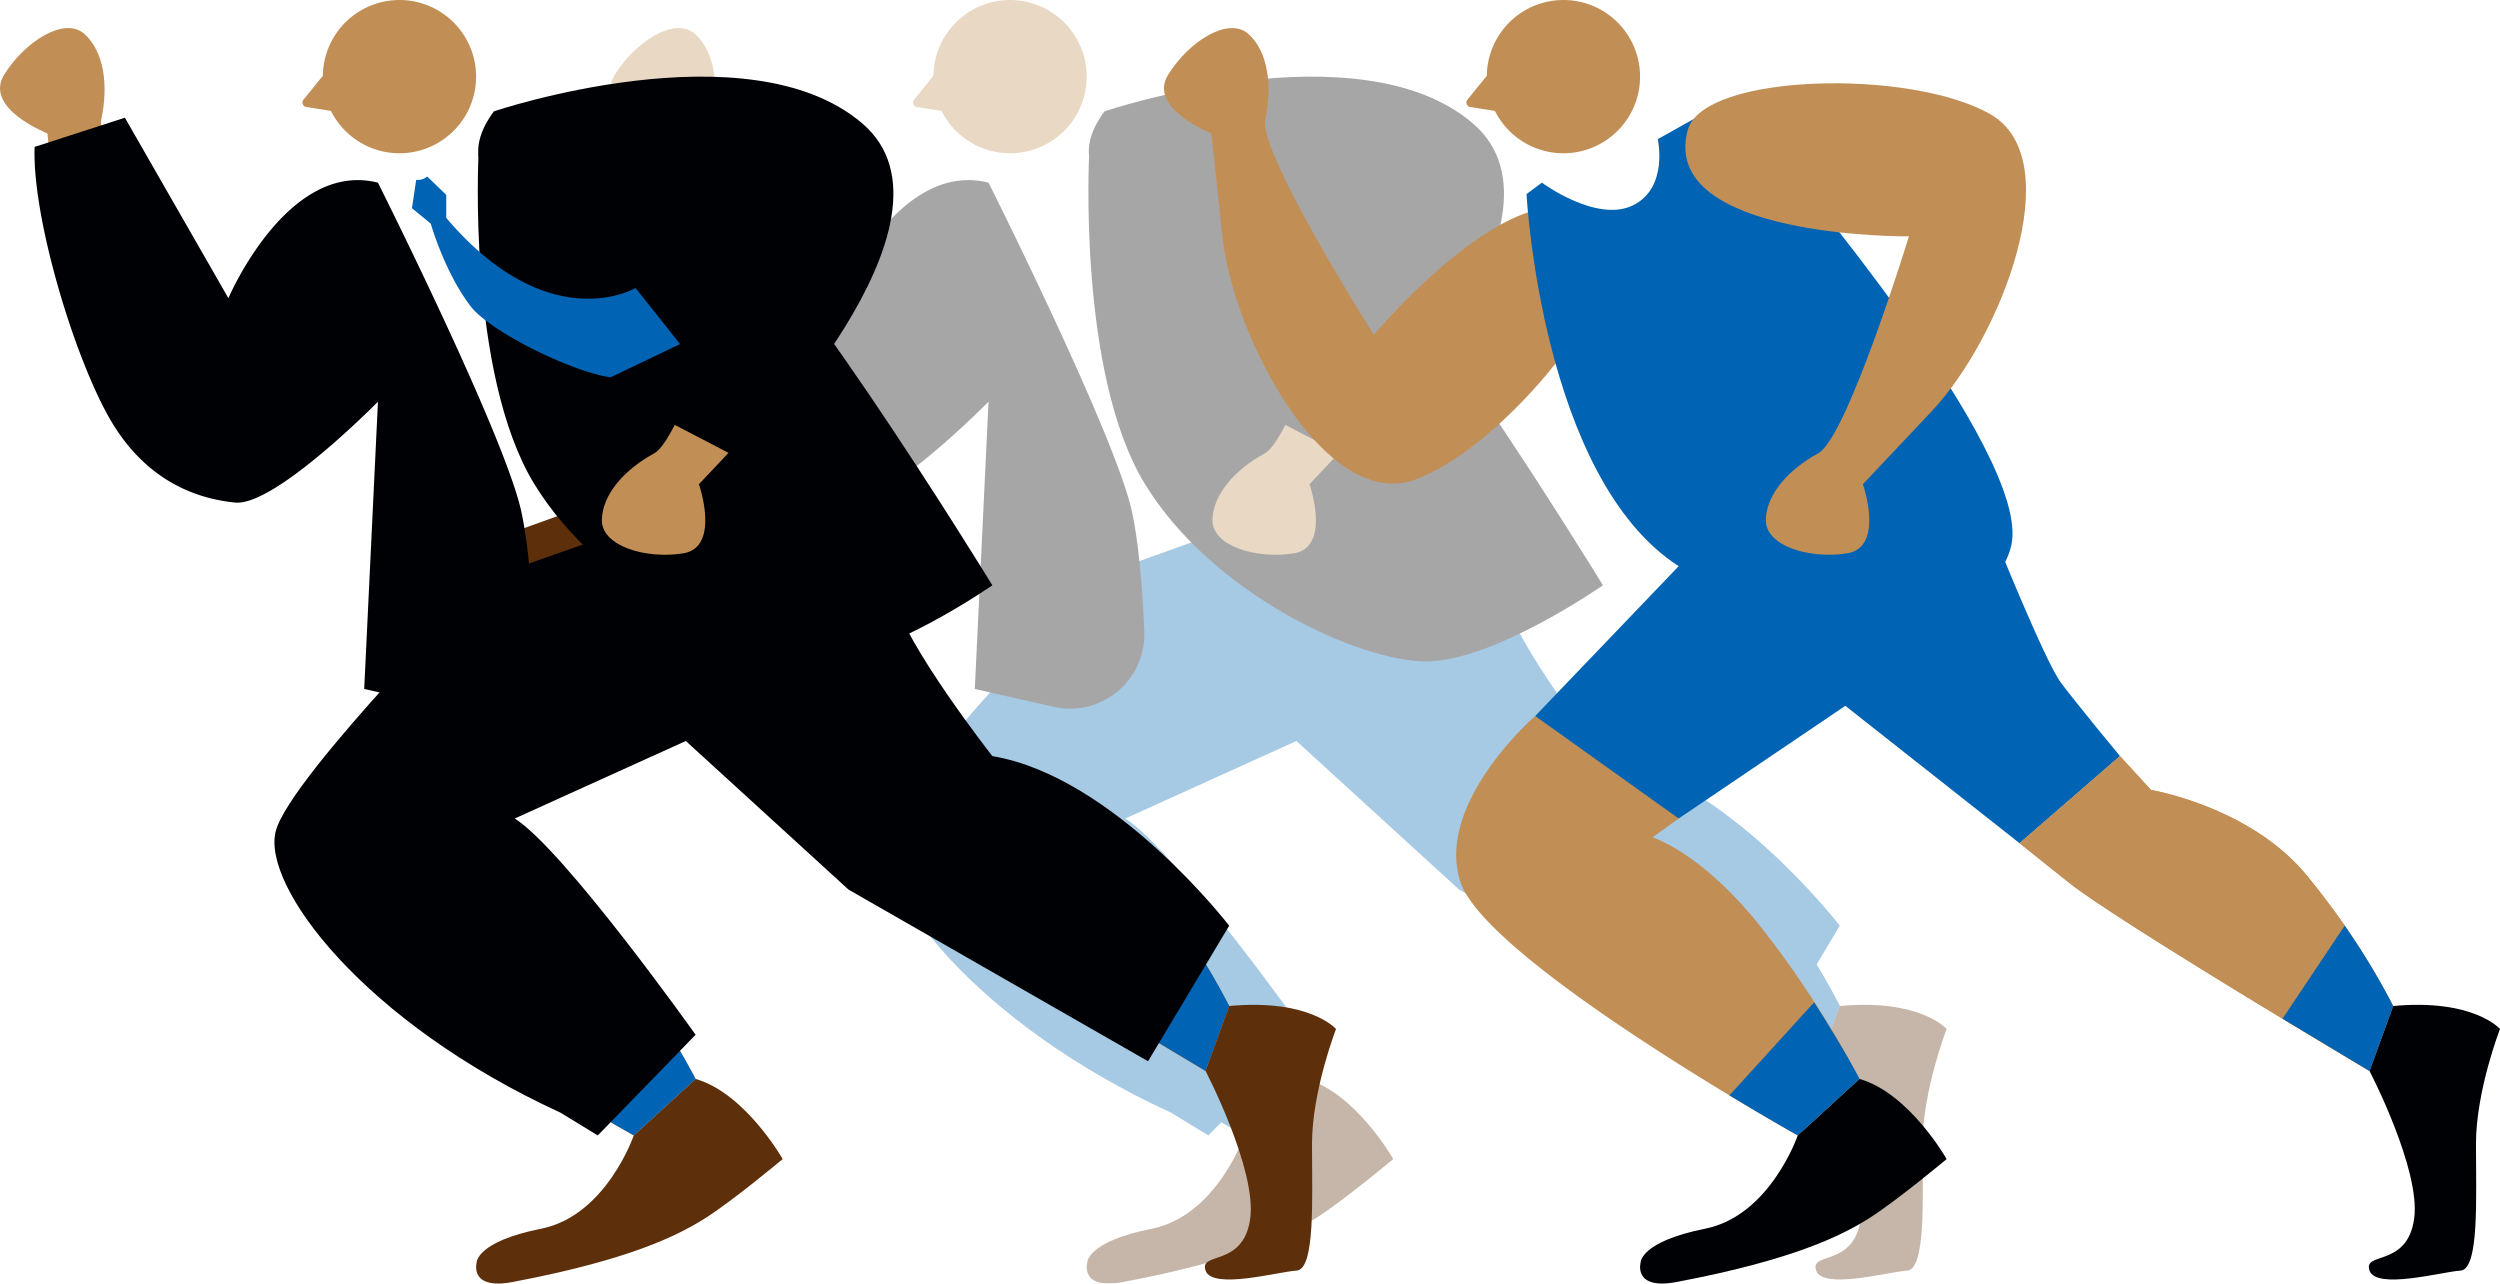
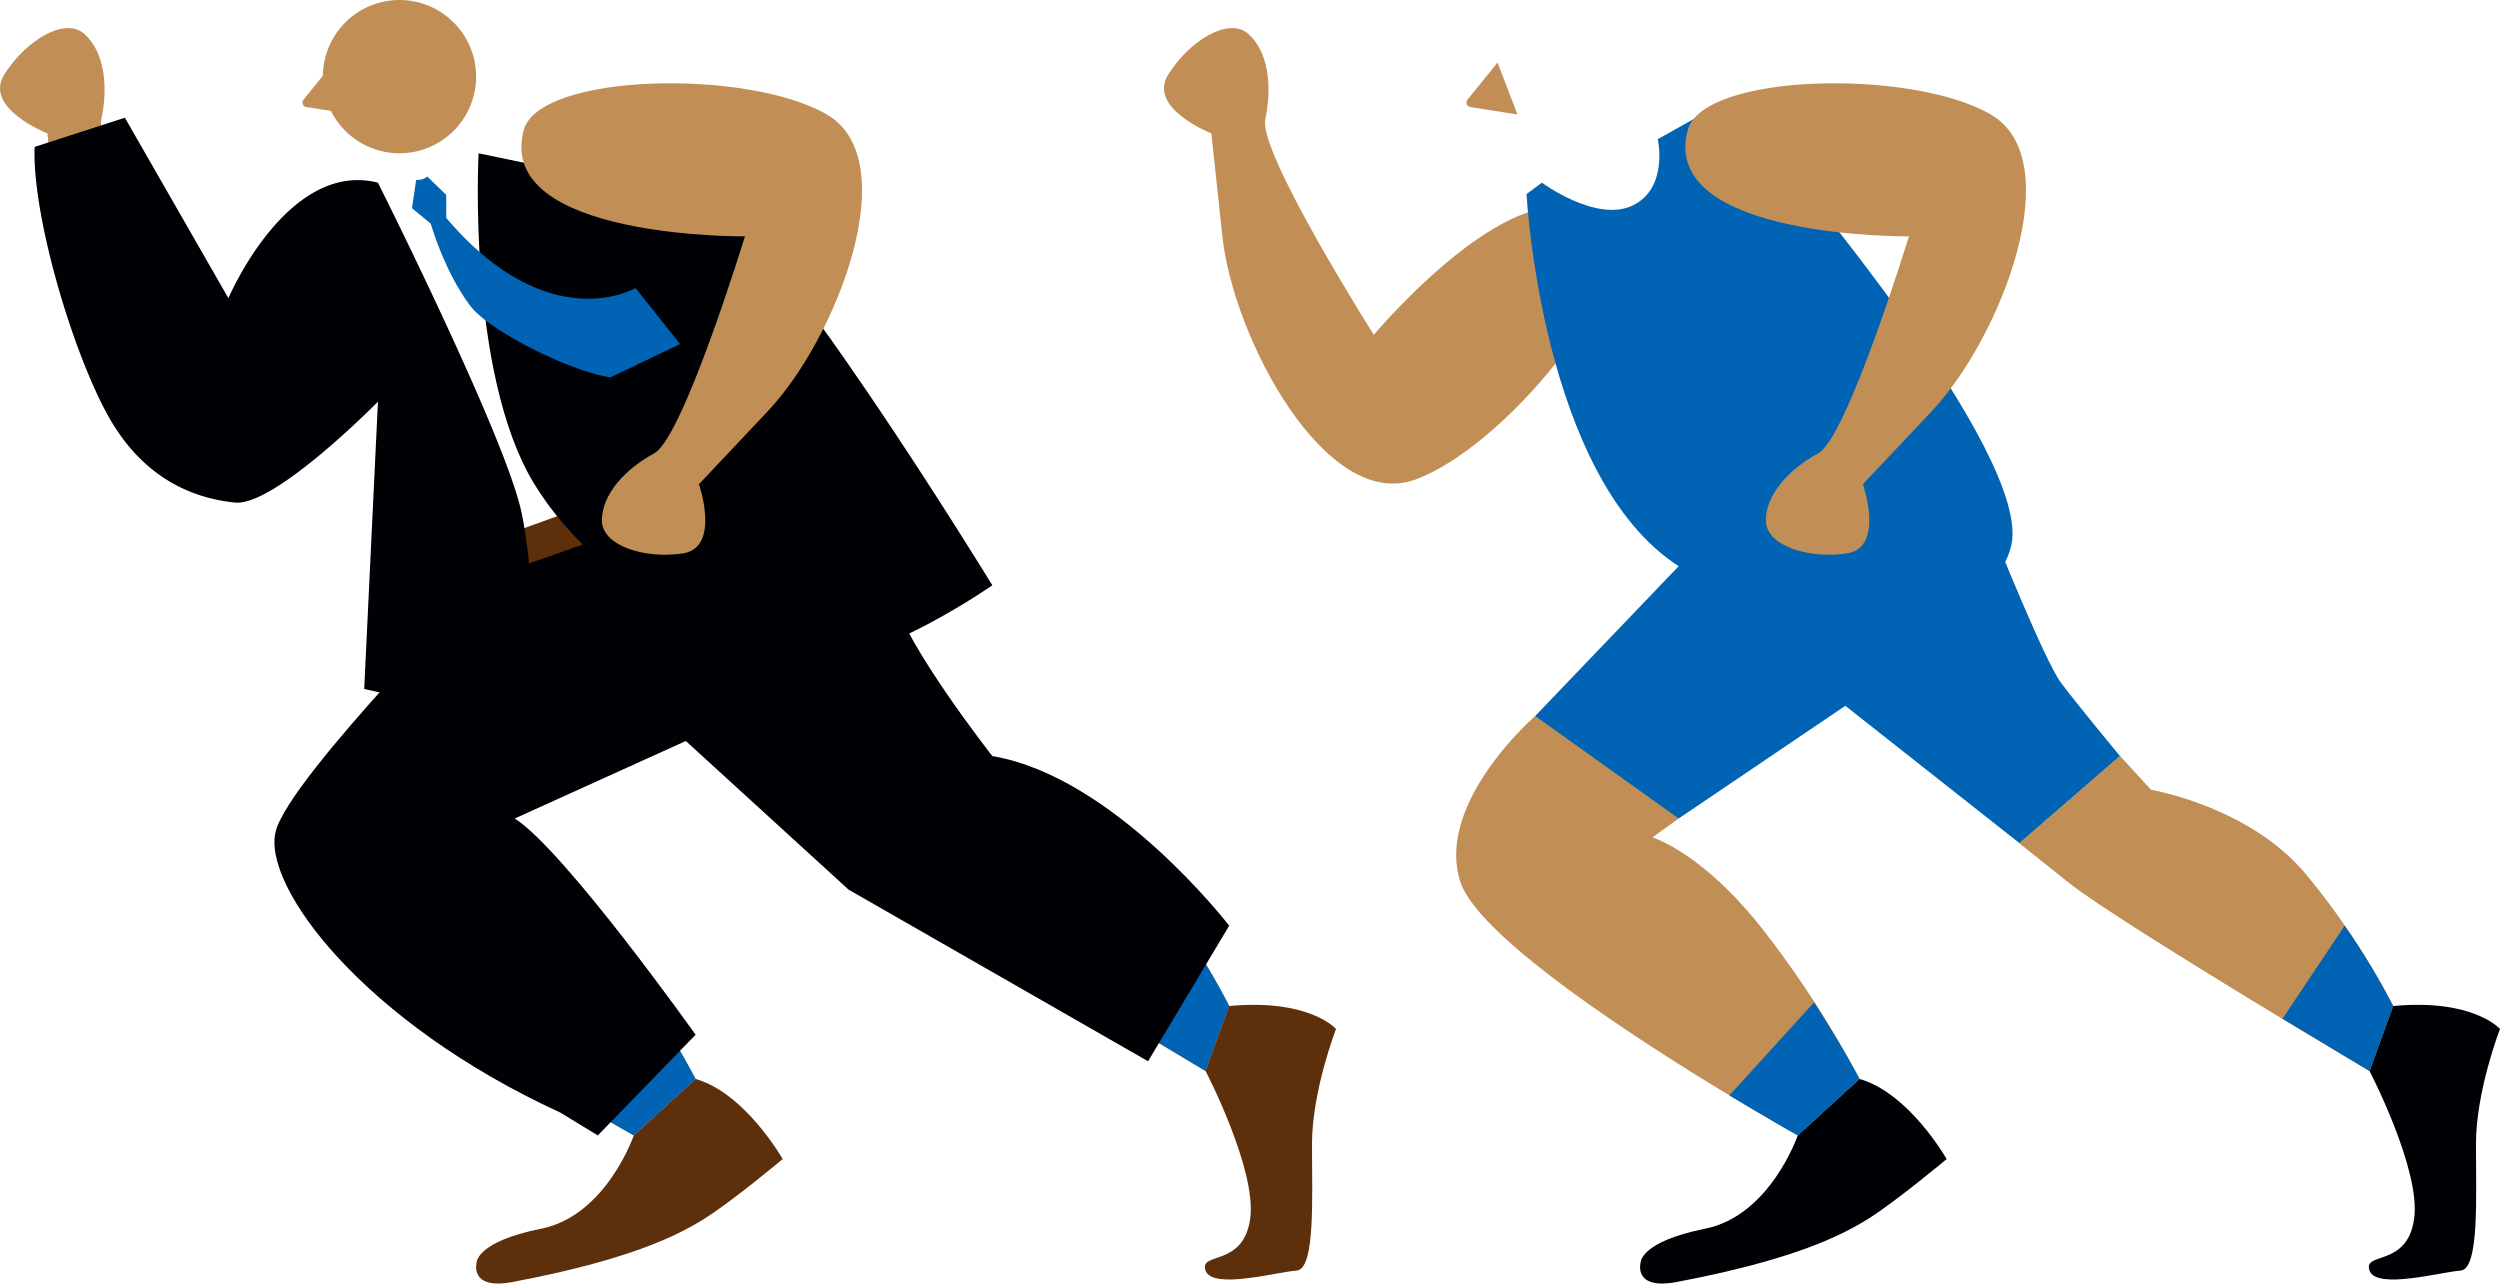
<svg xmlns="http://www.w3.org/2000/svg" id="グループ_31" data-name="グループ 31" width="622.179" height="319.436" viewBox="0 0 622.179 319.436">
  <defs>
    <clipPath id="clip-path">
      <rect id="長方形_34" data-name="長方形 34" width="622.179" height="319.436" fill="none" />
    </clipPath>
    <clipPath id="clip-path-3">
-       <rect id="長方形_32" data-name="長方形 32" width="332.502" height="319.436" fill="none" />
-     </clipPath>
+       </clipPath>
  </defs>
  <g id="グループ_30" data-name="グループ 30" clip-path="url(#clip-path)">
    <g id="グループ_29" data-name="グループ 29">
      <g id="グループ_28" data-name="グループ 28" clip-path="url(#clip-path)">
        <g id="グループ_27" data-name="グループ 27" transform="translate(151.962)" opacity="0.35">
          <g id="グループ_26" data-name="グループ 26">
            <g id="グループ_25" data-name="グループ 25" clip-path="url(#clip-path-3)">
              <path id="パス_140" data-name="パス 140" d="M281.6,204.923l-6.528,4.7s11.964,3.541,26.738,21.984a252.292,252.292,0,0,1,24.8,38.132L311.228,283.8s-77.7-43.557-83.977-63.179,18.639-41.2,18.639-41.2l29.182,5.494Z" transform="translate(-153.503 -1.221)" fill="#c18f56" />
              <path id="パス_141" data-name="パス 141" d="M326.926,270.358l-15.384,14.06s-6.85,19.974-23.037,23.211-16.058,8.408-16.058,8.408-1.971,6.926,8.972,4.852c28.88-5.472,40.846-11.455,47.683-15.729S348.6,290.3,348.6,290.3s-9.294-16.4-21.678-19.943" transform="translate(-153.816 -1.841)" fill="#5d2f0b" />
              <path id="パス_142" data-name="パス 142" d="M315.778,251.154l-21.087,23.164c9.984,6.034,17,9.97,17,9.97l15.385-14.061s-3.234-6.462-11.3-19.073" transform="translate(-153.969 -1.71)" fill="#0063b3" />
              <path id="パス_143" data-name="パス 143" d="M392.394,189.467l7.717,8.421s24.621,4.164,38.585,21.069a185.091,185.091,0,0,1,21.681,32.706l-5.88,16.168s-62.838-37.312-74.965-47l-12.127-9.685Z" transform="translate(-154.464 -1.29)" fill="#c18f56" />
              <path id="パス_144" data-name="パス 144" d="M392.394,189.467l7.717,8.421s24.621,4.164,38.585,21.069a185.091,185.091,0,0,1,21.681,32.706l-5.88,16.168s-62.838-37.312-74.965-47l-12.127-9.685Z" transform="translate(-154.464 -1.29)" fill="#c18f56" />
              <path id="パス_145" data-name="パス 145" d="M448.752,231.965l-15.469,23.148,21.662,13.007,5.88-16.169a171.41,171.41,0,0,0-12.072-19.986" transform="translate(-154.912 -1.579)" fill="#0063b3" />
              <path id="パス_146" data-name="パス 146" d="M276.394,142.928s-50.781,51.083-54.3,64.734,21.876,47.56,70.829,70.019l9.319,5.686,24.344-25.062s-32.651-45.974-45.011-53.813L324.152,185.2l40.5,36.991,74.536,42.715,20.193-33.734s-28.559-37.125-58.945-42.209c0,0-21.949-27.984-24.626-39.875s-22.934-33.009-22.934-33.009l-71.309,25.61Z" transform="translate(-153.472 -0.79)" fill="#0063b3" />
              <path id="パス_147" data-name="パス 147" d="M234.322,23.038A19.069,19.069,0,1,0,249.009.421a19.069,19.069,0,0,0-14.687,22.617" transform="translate(-153.555 0)" fill="#c18f56" />
              <path id="パス_148" data-name="パス 148" d="M236.539,15.669,241.5,28.61l-11.753-1.869a1.13,1.13,0,0,1-.7-1.827Z" transform="translate(-153.52 -0.107)" fill="#c18f56" />
              <path id="パス_149" data-name="パス 149" d="M455.093,268.255s12.811,24.606,11.1,36.778-12.8,8.072-11.1,12.9,17.939.3,22.64,0,3.847-18.25,3.847-31.5,5.983-28.633,5.983-28.633-6.6-7.587-26.59-5.717Z" transform="translate(-155.059 -1.714)" fill="#5d2f0b" />
              <path id="パス_150" data-name="パス 150" d="M272.925,38.408S270,93.1,286.731,120.614s53.584,44.473,70.4,44.245,43.656-18.936,43.656-18.936S343.1,51.683,329.006,49.481s-56.082-11.073-56.082-11.073" transform="translate(-153.819 -0.261)" fill="#000104" />
              <path id="パス_151" data-name="パス 151" d="M284.238,32.536c3.809-14.217,55.608-15.335,75.365-3.945s2.564,55.665-14.6,73.858l-17.163,18.193s5.477,15.745-3.961,17.219-20.329-1.874-20.2-8.342,5.832-12.664,13.046-16.564S339.3,58.966,339.3,58.966s-62.3.618-55.058-26.43" transform="translate(-153.893 -0.142)" fill="#c18f56" />
              <path id="パス_152" data-name="パス 152" d="M276.741,27.835s63.149-21.262,91.616,2.958-30.1,83.67-30.1,83.67l-22.018-11.45,17.2-43.365s-5.416,7.694-22.979,2.41-48.553-14.283-33.719-34.224" transform="translate(-153.82 -0.131)" fill="#000104" />
-               <path id="パス_153" data-name="パス 153" d="M215.35,119.468c-22.069,7.8-45.1-35.166-47.822-60.69l-2.721-25.524s-15.93-6.243-10.777-14.584S169.063,4.076,174.017,8.5s5.977,13,4.2,21.228S205.232,83.36,205.232,83.36" transform="translate(-153.004 -0.048)" fill="#c18f56" />
-               <path id="パス_154" data-name="パス 154" d="M247.119,45.66s31.668,63.1,35.7,81.925c1.767,8.247,2.641,19.579,3.066,29.709A18.515,18.515,0,0,1,263.278,176.1L243.7,171.658l3.42-71.485s-25.658,26.092-35.566,25.1-22.79-5.615-31.707-21.8S161.02,53.6,161.681,36.759l22.459-7.265L209.9,74.411S224.555,39.97,247.119,45.66" transform="translate(-153.063 -0.201)" fill="#000104" />
+               <path id="パス_153" data-name="パス 153" d="M215.35,119.468c-22.069,7.8-45.1-35.166-47.822-60.69l-2.721-25.524s-15.93-6.243-10.777-14.584s5.977,13,4.2,21.228S205.232,83.36,205.232,83.36" transform="translate(-153.004 -0.048)" fill="#c18f56" />
            </g>
          </g>
        </g>
        <path id="パス_155" data-name="パス 155" d="M420.259,204.923l-6.528,4.7s11.964,3.541,26.738,21.984a252.291,252.291,0,0,1,24.8,38.132L449.886,283.8s-77.7-43.557-83.977-63.179,18.639-41.2,18.639-41.2l29.182,5.494Z" transform="translate(-2.484 -1.221)" fill="#c18f56" />
-         <path id="パス_156" data-name="パス 156" d="M372.98,23.038A19.069,19.069,0,1,0,387.667.421,19.069,19.069,0,0,0,372.98,23.038" transform="translate(-2.536 0)" fill="#c18f56" />
        <path id="パス_157" data-name="パス 157" d="M375.2,15.669l4.958,12.941L368.4,26.741a1.13,1.13,0,0,1-.7-1.827Z" transform="translate(-2.501 -0.107)" fill="#c18f56" />
        <path id="パス_158" data-name="パス 158" d="M401.251,58.091c8.538,12.461-25.173,53.582-47.242,61.377s-45.1-35.166-47.822-60.69l-2.721-25.524s-15.93-6.243-10.777-14.584S307.721,4.076,312.676,8.5s5.977,13,4.2,21.227S343.891,83.36,343.891,83.36s41.115-48.975,57.36-25.269" transform="translate(-1.986 -0.048)" fill="#c18f56" />
        <path id="パス_159" data-name="パス 159" d="M436.781,36.411l-7.79-9.341L415.18,34.813s2.746,12.205-6.279,16.522-22.564-5.69-22.564-5.69l-3.826,2.845s3.727,70.613,37.868,92.6l-35.71,37.29,35.71,25.507,41.2-27.861s37.868-23.153,41.6-40.21c5-22.864-57.21-95.557-57.21-95.557" transform="translate(-2.604 -0.184)" fill="#0063b3" />
        <path id="パス_160" data-name="パス 160" d="M422.9,32.536C426.7,18.319,478.5,17.2,498.261,28.591s2.564,55.665-14.6,73.858L466.5,120.642s5.477,15.745-3.961,17.219-20.329-1.874-20.2-8.342,5.832-12.664,13.046-16.564,22.568-53.989,22.568-53.989-62.3.618-55.058-26.43" transform="translate(-2.875 -0.142)" fill="#c18f56" />
        <path id="パス_161" data-name="パス 161" d="M465.584,270.358,450.2,284.418s-6.85,19.974-23.037,23.211-16.058,8.408-16.058,8.408-1.971,6.926,8.973,4.852c28.88-5.472,40.846-11.455,47.683-15.729s19.5-14.858,19.5-14.858-9.294-16.4-21.678-19.943" transform="translate(-2.798 -1.841)" fill="#000104" />
        <path id="パス_162" data-name="パス 162" d="M499.2,133.967s12.608,31.443,16.65,36.851,14.7,18.27,14.7,18.27L505.559,210.77,448.637,165.88l-16.573-20.659Z" transform="translate(-2.941 -0.912)" fill="#0063b3" />
        <path id="パス_163" data-name="パス 163" d="M531.052,189.467l7.717,8.421s24.621,4.164,38.585,21.069a185.092,185.092,0,0,1,21.681,32.706l-5.88,16.168s-62.838-37.312-74.965-47l-12.127-9.685Z" transform="translate(-3.445 -1.29)" fill="#c18f56" />
        <path id="パス_164" data-name="パス 164" d="M531.052,189.467l7.717,8.421s24.621,4.164,38.585,21.069a185.092,185.092,0,0,1,21.681,32.706l-5.88,16.168s-62.838-37.312-74.965-47l-12.127-9.685Z" transform="translate(-3.445 -1.29)" fill="#c18f56" />
        <path id="パス_165" data-name="パス 165" d="M454.437,251.154l-21.088,23.164c9.984,6.034,17,9.97,17,9.97l15.384-14.061s-3.234-6.462-11.3-19.073" transform="translate(-2.95 -1.71)" fill="#0063b3" />
        <path id="パス_166" data-name="パス 166" d="M593.751,268.255s12.811,24.606,11.1,36.778-12.8,8.072-11.1,12.9,17.939.3,22.64,0,3.847-18.25,3.847-31.5S626.22,257.8,626.22,257.8s-6.6-7.587-26.59-5.717Z" transform="translate(-4.041 -1.714)" fill="#000104" />
        <path id="パス_167" data-name="パス 167" d="M587.41,231.965l-15.469,23.148L593.6,268.12l5.88-16.169a171.41,171.41,0,0,0-12.072-19.986" transform="translate(-3.894 -1.579)" fill="#0063b3" />
        <path id="パス_168" data-name="パス 168" d="M128.6,204.923l-6.529,4.7s11.964,3.541,26.738,21.984a252.291,252.291,0,0,1,24.8,38.132L158.224,283.8s-77.7-43.557-83.976-63.179,18.638-41.2,18.638-41.2l29.182,5.494Z" transform="translate(-0.499 -1.221)" fill="#c18f56" />
        <path id="パス_169" data-name="パス 169" d="M173.922,270.358l-15.384,14.06s-6.85,19.974-23.037,23.211-16.058,8.408-16.058,8.408-1.971,6.926,8.972,4.852c28.88-5.472,40.846-11.455,47.683-15.729S195.6,290.3,195.6,290.3s-9.294-16.4-21.678-19.943" transform="translate(-0.812 -1.841)" fill="#5d2f0b" />
        <path id="パス_170" data-name="パス 170" d="M162.775,251.154l-21.087,23.164c9.985,6.034,17,9.97,17,9.97l15.385-14.061s-3.234-6.462-11.3-19.073" transform="translate(-0.965 -1.71)" fill="#0063b3" />
        <path id="パス_171" data-name="パス 171" d="M239.39,189.467l7.717,8.421s24.621,4.164,38.585,21.069a185.092,185.092,0,0,1,21.681,32.706l-5.88,16.168s-62.838-37.312-74.965-47L214.4,211.148Z" transform="translate(-1.46 -1.29)" fill="#c18f56" />
        <path id="パス_172" data-name="パス 172" d="M239.39,189.467l7.717,8.421s24.621,4.164,38.585,21.069a185.092,185.092,0,0,1,21.681,32.706l-5.88,16.168s-62.838-37.312-74.965-47L214.4,211.148Z" transform="translate(-1.46 -1.29)" fill="#c18f56" />
        <path id="パス_173" data-name="パス 173" d="M295.749,231.965,280.28,255.113l21.662,13.007,5.88-16.169a171.41,171.41,0,0,0-12.072-19.986" transform="translate(-1.908 -1.579)" fill="#0063b3" />
        <path id="パス_174" data-name="パス 174" d="M123.391,142.928s-50.781,51.083-54.3,64.734,21.876,47.56,70.829,70.019l9.319,5.686,24.344-25.062s-32.651-45.974-45.011-53.813L171.149,185.2l40.5,36.991,74.536,42.715,20.193-33.734s-28.559-37.125-58.945-42.209c0,0-21.949-27.984-24.626-39.875s-22.934-33.009-22.934-33.009l-71.309,25.61Z" transform="translate(-0.468 -0.79)" fill="#000104" />
        <path id="パス_175" data-name="パス 175" d="M81.318,23.038A19.069,19.069,0,1,0,96.005.421,19.069,19.069,0,0,0,81.318,23.038" transform="translate(-0.551 0)" fill="#c18f56" />
        <path id="パス_176" data-name="パス 176" d="M83.536,15.669,88.494,28.61,76.74,26.741a1.13,1.13,0,0,1-.7-1.827Z" transform="translate(-0.516 -0.107)" fill="#c18f56" />
        <path id="パス_177" data-name="パス 177" d="M302.089,268.255s12.811,24.606,11.1,36.778-12.8,8.072-11.1,12.9,17.939.3,22.64,0,3.847-18.25,3.847-31.5,5.983-28.633,5.983-28.633-6.6-7.587-26.59-5.717Z" transform="translate(-2.055 -1.714)" fill="#5d2f0b" />
        <path id="パス_178" data-name="パス 178" d="M123.746,144.036l-2.781-8.147L195.612,109l4.619,8.189Z" transform="translate(-0.823 -0.742)" fill="#5d2f0b" />
        <path id="パス_179" data-name="パス 179" d="M119.921,38.408s-2.928,54.694,13.806,82.206,53.583,44.473,70.4,44.245,43.656-18.936,43.656-18.936S190.095,51.683,176,49.481s-56.082-11.073-56.082-11.073" transform="translate(-0.815 -0.261)" fill="#000104" />
        <path id="パス_180" data-name="パス 180" d="M131.234,32.536c3.809-14.217,55.608-15.335,75.365-3.945s2.564,55.665-14.6,73.858l-17.163,18.193s5.477,15.745-3.961,17.219-20.329-1.874-20.2-8.342,5.832-12.664,13.046-16.564,22.568-53.989,22.568-53.989-62.3.618-55.058-26.43" transform="translate(-0.889 -0.142)" fill="#c18f56" />
-         <path id="パス_181" data-name="パス 181" d="M123.738,27.835s63.149-21.262,91.616,2.958-30.1,83.67-30.1,83.67l-22.018-11.45,17.2-43.365s-5.416,7.694-22.979,2.41S108.9,47.776,123.738,27.835" transform="translate(-0.816 -0.131)" fill="#000104" />
        <path id="パス_182" data-name="パス 182" d="M62.347,119.468c-22.069,7.8-45.1-35.166-47.822-60.69L11.8,33.254S-4.127,27.011,1.026,18.67,16.06,4.076,21.014,8.5s5.977,13,4.2,21.228S52.229,83.36,52.229,83.36" transform="translate(0 -0.048)" fill="#c18f56" />
        <path id="パス_183" data-name="パス 183" d="M94.115,45.66s31.668,63.1,35.7,81.925c1.767,8.247,2.641,19.579,3.066,29.709A18.515,18.515,0,0,1,110.275,176.1L90.7,171.658l3.42-71.485s-25.658,26.092-35.566,25.1-22.79-5.615-31.707-21.8S8.016,53.6,8.677,36.759l22.459-7.265L56.9,74.411S71.551,39.97,94.115,45.66" transform="translate(-0.059 -0.201)" fill="#000104" />
        <path id="パス_184" data-name="パス 184" d="M104.276,45.062l-1.046,7.053,4.678,3.847s3.358,11.89,9.853,20.477c4.826,6.381,25.2,16.395,34.89,17.765l17.312-8.27L158.881,71.98S137.413,84.7,111.762,54.53V48.806l-4.735-4.569a3.686,3.686,0,0,1-2.751.825" transform="translate(-0.703 -0.301)" fill="#0063b3" />
      </g>
    </g>
  </g>
</svg>